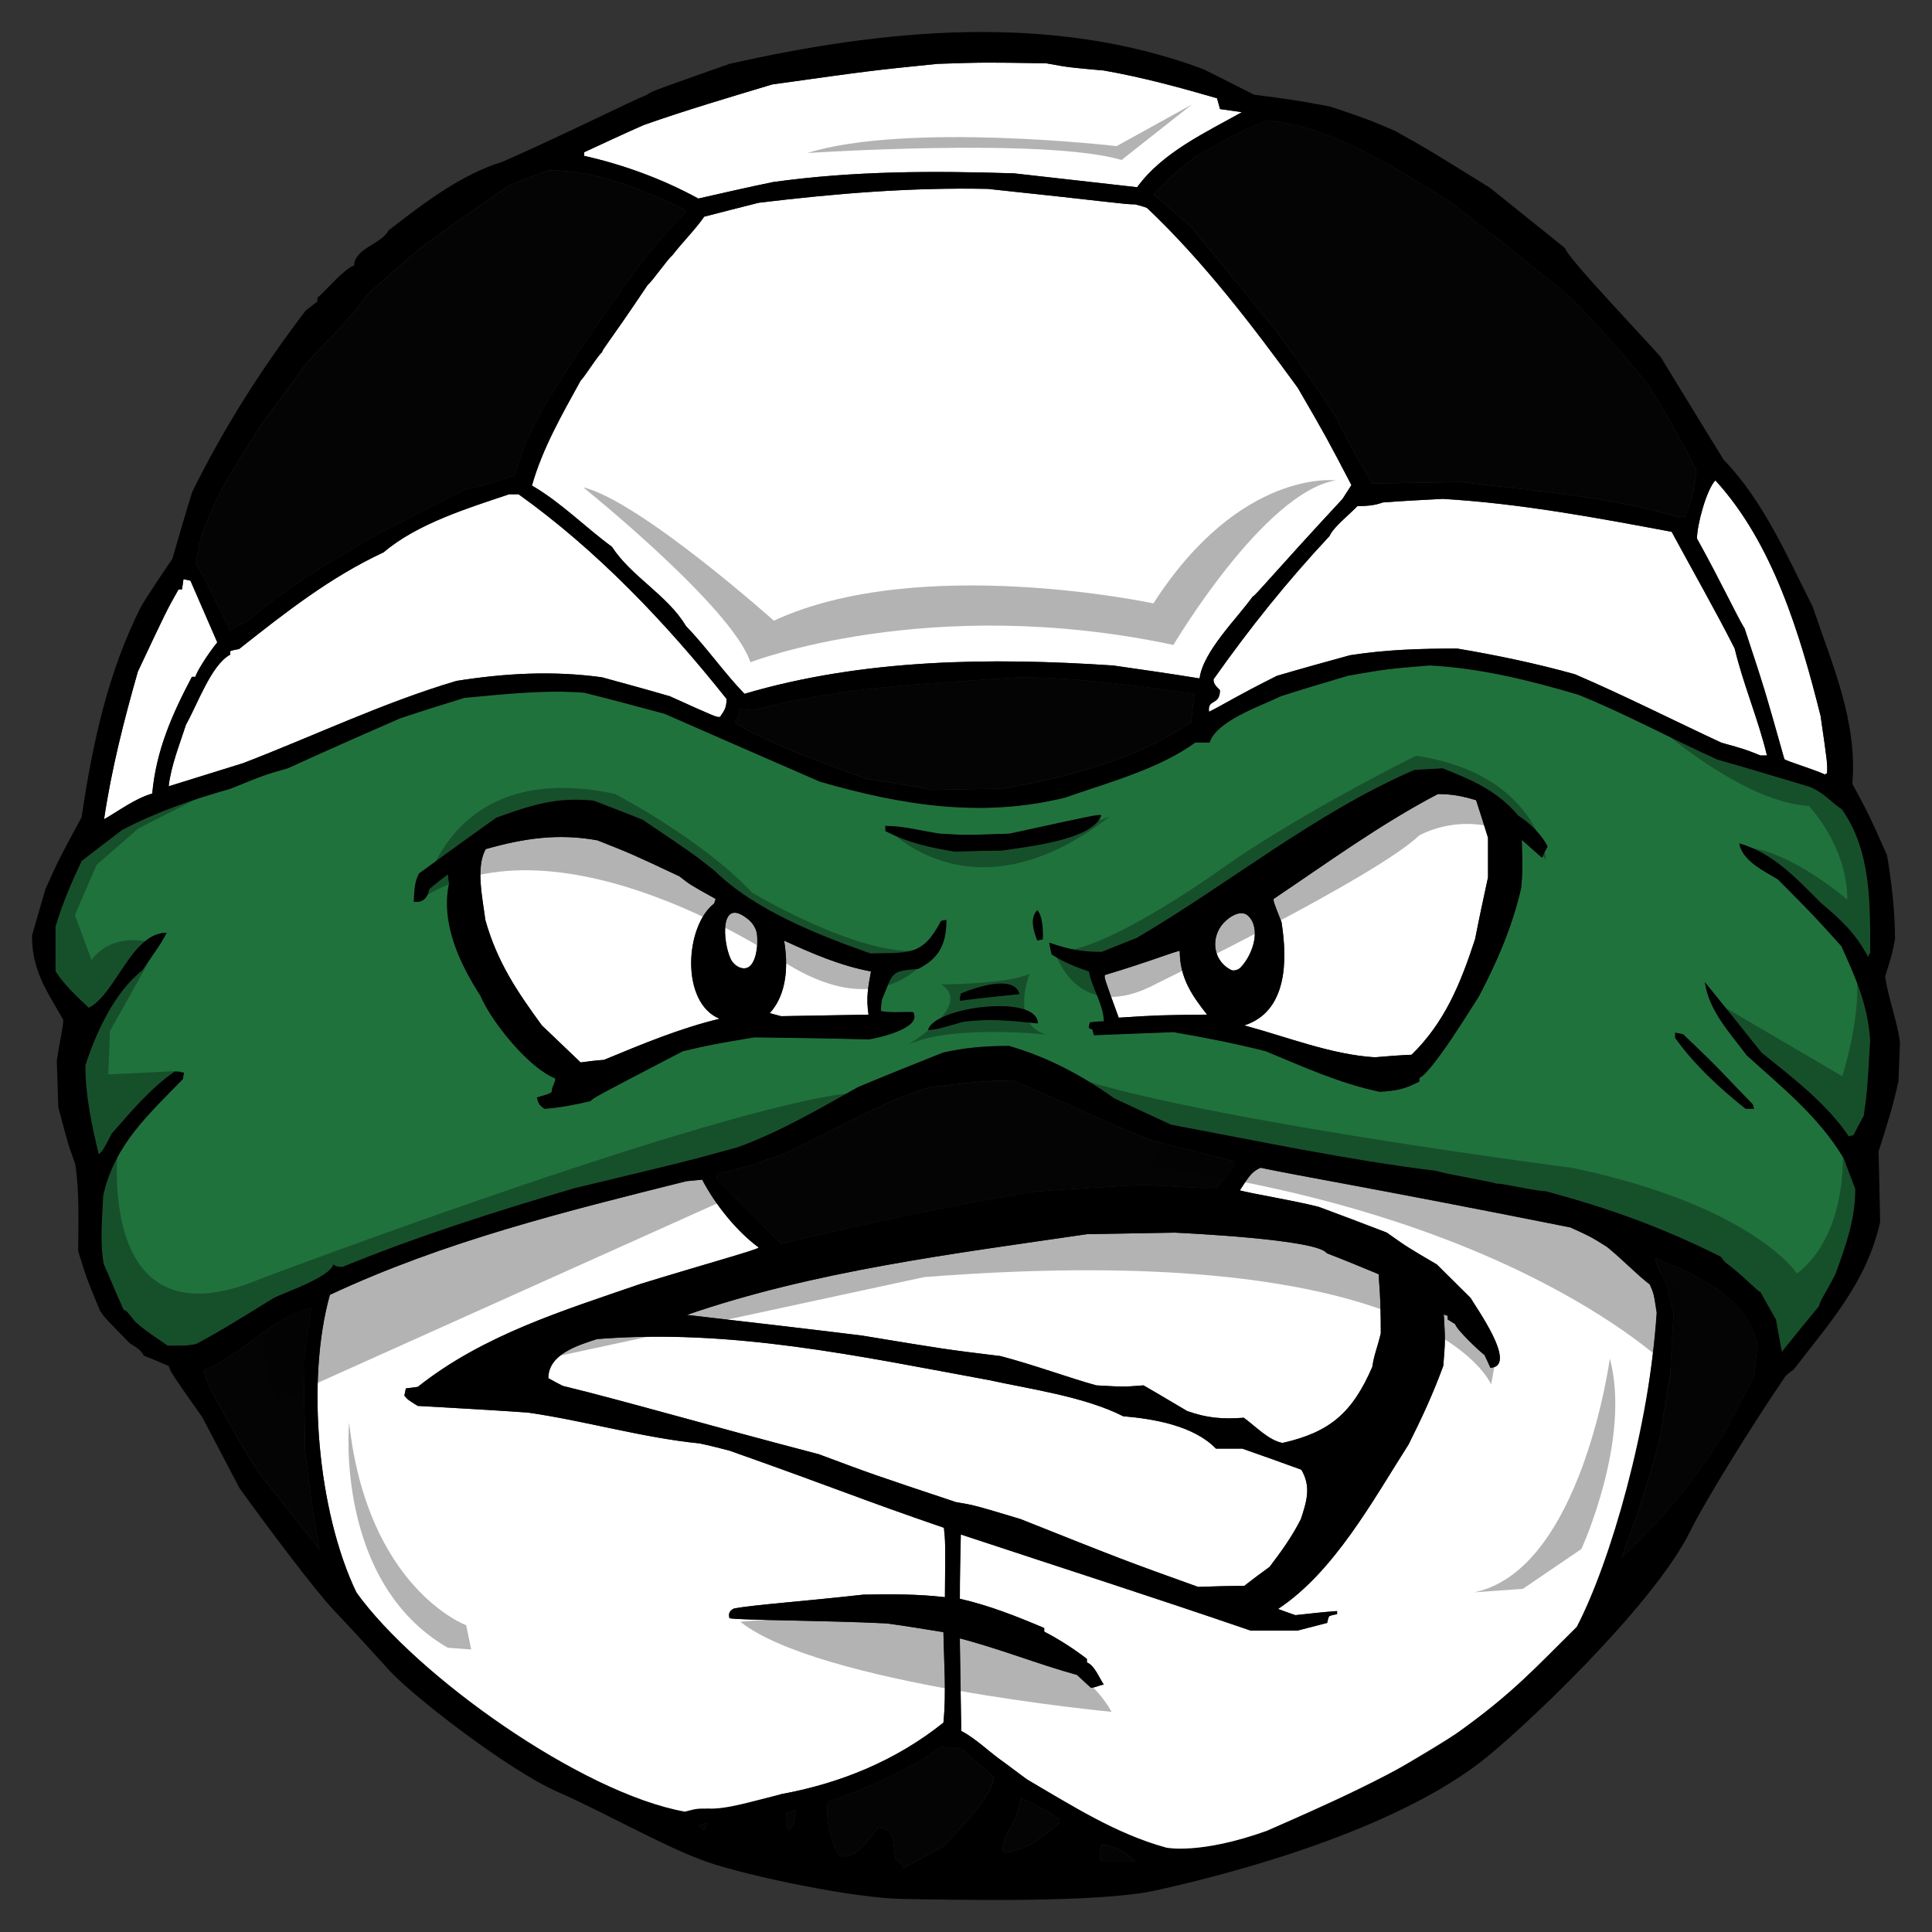
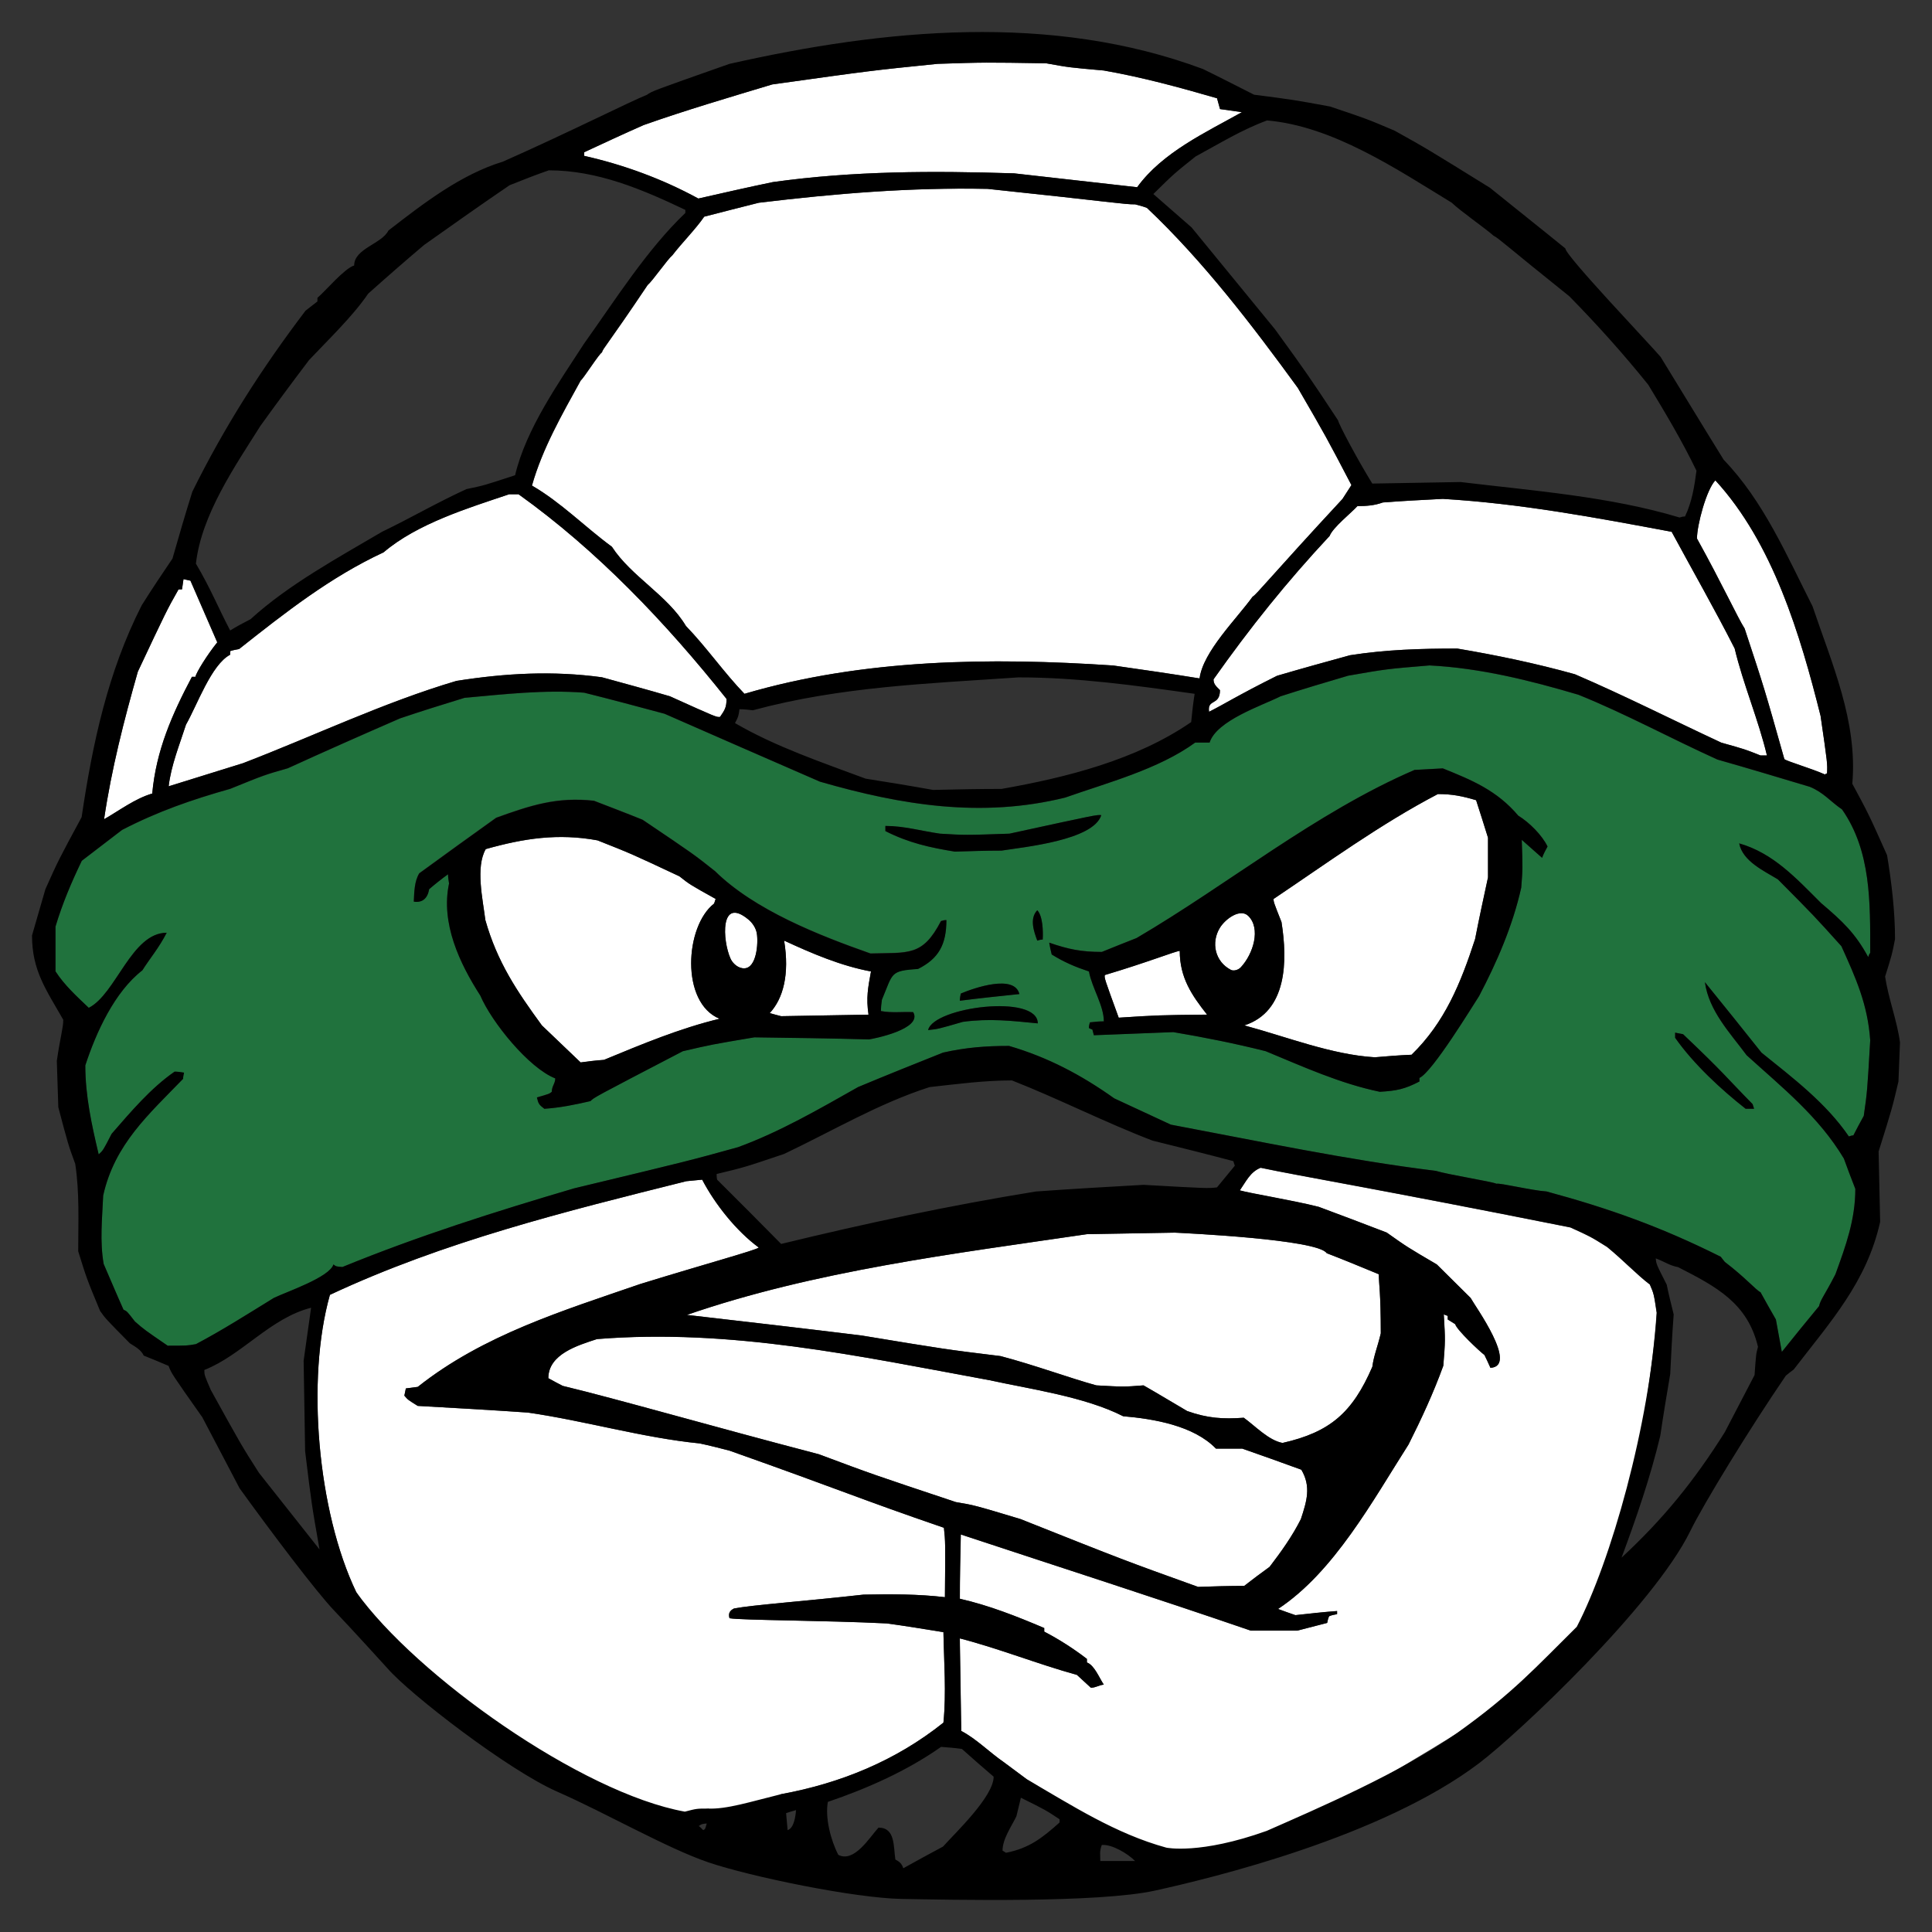
<svg xmlns="http://www.w3.org/2000/svg" version="1.1" id="Layer_1" x="0px" y="0px" width="44px" height="44px" viewBox="0 0 44 44" style="enable-background:new 0 0 44 44;" xml:space="preserve">
  <rect x="0" y="0" width="44" height="44" fill="#333333" stroke="none" />
  <path id="color2" style="fill:#20723D;" d="M41.214,17.92c-0.701-0.21-1.402-0.421-2.102-0.62c-1.063-0.48-2.091-1.043-3.166-1.476  c-1.108-0.328-2.237-0.609-3.391-0.668c-0.983,0.082-0.983,0.082-1.854,0.234c-0.52,0.153-1.029,0.305-1.538,0.469  c-0.418,0.211-1.458,0.55-1.616,1.054c-0.113,0-0.226,0-0.328,0c-0.836,0.609-2.001,0.913-2.962,1.253  c-1.899,0.469-3.719,0.176-5.584-0.363c-1.187-0.515-2.362-1.031-3.538-1.546c-0.611-0.164-1.221-0.328-1.831-0.48  c-0.904-0.071-1.82,0.035-2.725,0.117c-0.497,0.153-0.983,0.304-1.469,0.469c-0.86,0.374-1.708,0.749-2.555,1.136  c-0.531,0.152-0.531,0.152-1.312,0.468c-0.87,0.245-1.65,0.515-2.465,0.937c-0.305,0.234-0.611,0.468-0.916,0.702  c-0.237,0.491-0.441,0.972-0.599,1.499c0,0.339,0,0.679,0,1.019c0.204,0.316,0.486,0.573,0.758,0.831  c0.622-0.316,0.972-1.71,1.775-1.71c-0.181,0.352-0.384,0.586-0.554,0.855c-0.633,0.492-1.052,1.405-1.3,2.167  c0,0.691,0.147,1.359,0.305,2.026C2.348,26.2,2.348,26.2,2.541,25.825c0.429-0.492,0.893-1.042,1.435-1.417  c0.068,0,0.136,0.011,0.215,0.023c-0.011,0.047-0.022,0.093-0.022,0.14c-0.78,0.808-1.56,1.488-1.82,2.659  c-0.023,0.526-0.079,1.042,0.011,1.557c0.147,0.339,0.294,0.69,0.452,1.042c0.079,0.034,0.079,0.034,0.26,0.269  c0.215,0.187,0.215,0.187,0.746,0.551c0.441,0,0.441,0,0.644-0.036c0.599-0.316,1.187-0.691,1.775-1.053  c0.294-0.141,1.266-0.468,1.356-0.761c0.056,0.047,0.056,0.047,0.204,0.058c1.718-0.703,3.493-1.265,5.279-1.792  c2.634-0.632,2.634-0.632,3.731-0.937c0.961-0.352,1.843-0.867,2.736-1.37c0.644-0.27,1.288-0.527,1.933-0.785  c0.52-0.117,0.972-0.152,1.504-0.152c0.882,0.258,1.639,0.656,2.397,1.194c0.429,0.199,0.859,0.398,1.288,0.598  c1.99,0.374,4.036,0.808,6.037,1.053c0.259,0.082,1.288,0.246,1.379,0.293c0.079-0.023,0.791,0.152,1.141,0.176  c1.424,0.386,2.611,0.808,3.968,1.487c0.023,0.034,0.056,0.07,0.09,0.116c0.464,0.352,0.713,0.644,0.814,0.691  c0.113,0.199,0.226,0.41,0.35,0.621c0.046,0.245,0.091,0.492,0.136,0.738c0.283-0.352,0.565-0.703,0.848-1.042  c0.034-0.152,0.113-0.223,0.373-0.726c0.238-0.656,0.452-1.242,0.452-1.944c-0.09-0.234-0.181-0.469-0.26-0.691  c-0.576-0.96-1.39-1.604-2.215-2.353c-0.374-0.504-0.86-1.008-0.95-1.663c0.43,0.527,0.86,1.066,1.289,1.605  c0.712,0.573,1.47,1.147,1.99,1.909c0.034-0.012,0.068-0.024,0.102-0.024c0.079-0.152,0.158-0.304,0.237-0.444  c0.079-0.55,0.079-0.55,0.147-1.722c-0.057-0.82-0.328-1.417-0.656-2.143c-0.622-0.691-0.622-0.691-1.447-1.522  c-0.306-0.188-0.803-0.41-0.881-0.82c0.78,0.223,1.299,0.796,1.864,1.359c0.498,0.421,0.781,0.691,1.074,1.23  c0.012-0.036,0.023-0.07,0.046-0.093c0-1.148,0.023-2.319-0.644-3.268C41.688,18.259,41.53,18.049,41.214,17.92z M20.164,18.81  c0.43,0,0.825,0.117,1.243,0.176c0.577,0.035,0.577,0.035,1.583,0c1.989-0.433,1.989-0.433,2.091-0.421  c-0.18,0.574-1.763,0.726-2.272,0.807c-0.362,0-0.712,0.012-1.063,0.024c-0.577-0.094-1.052-0.199-1.583-0.468  C20.164,18.88,20.164,18.845,20.164,18.81z M23.216,22.639c-0.452,0.047-0.904,0.094-1.356,0.152c0-0.058,0.011-0.118,0.022-0.164  C22.188,22.498,23.103,22.182,23.216,22.639z M20.797,23.049c0.226,0.387-0.915,0.609-1.006,0.621  c-0.871-0.024-1.741-0.035-2.612-0.047c-0.972,0.164-0.972,0.164-1.628,0.316c-2.024,1.054-2.024,1.054-2.103,1.136  c-0.351,0.082-0.69,0.152-1.051,0.175c-0.125-0.094-0.136-0.118-0.17-0.258c0.282-0.082,0.282-0.082,0.339-0.129  c0-0.129,0.079-0.188,0.079-0.305c-0.599-0.234-1.447-1.276-1.707-1.886c-0.475-0.737-0.904-1.65-0.712-2.553  c-0.011-0.07-0.023-0.14-0.023-0.21c-0.147,0.105-0.294,0.222-0.43,0.34c-0.034,0.199-0.147,0.316-0.35,0.28  c0.011-0.222,0.011-0.456,0.124-0.644c0.576-0.422,1.165-0.844,1.752-1.265c0.78-0.281,1.38-0.48,2.227-0.387  c0.362,0.141,0.735,0.281,1.108,0.433c1.164,0.785,1.164,0.785,1.65,1.171c0.905,0.89,2.374,1.464,3.538,1.874  c0.871-0.024,1.187,0.07,1.606-0.738c0.033-0.012,0.079-0.023,0.124-0.023c0,0.562-0.181,0.878-0.645,1.112  c-0.644,0.047-0.566,0.082-0.825,0.703c-0.011,0.081-0.022,0.164-0.022,0.257C20.311,23.072,20.549,23.037,20.797,23.049z   M21.928,23.271c-0.565,0.164-0.565,0.164-0.791,0.187c0.124-0.527,2.498-0.831,2.498-0.152  C23.035,23.248,22.538,23.189,21.928,23.271z M23.748,21.398c-0.046,0-0.09,0.012-0.124,0.024c-0.079-0.211-0.181-0.504,0-0.691  C23.748,20.859,23.759,21.199,23.748,21.398z M35.12,19.536c-0.158-0.141-0.316-0.281-0.463-0.41  c0.022,0.656,0.022,0.656-0.012,1.089c-0.193,0.867-0.554,1.698-0.961,2.471c-0.124,0.187-1.063,1.733-1.357,1.862  c0,0.024,0,0.047,0,0.082c-0.339,0.175-0.519,0.211-0.903,0.234c-0.905-0.188-1.753-0.573-2.6-0.925  c-0.701-0.176-1.402-0.316-2.103-0.434c-0.61,0.024-1.21,0.047-1.809,0.071c-0.011-0.047-0.022-0.094-0.034-0.129  c-0.033-0.012-0.056-0.024-0.079-0.035c0-0.048,0.012-0.094,0.023-0.129c0.102-0.012,0.204-0.023,0.317-0.023  c0-0.364-0.271-0.762-0.339-1.136c-0.316-0.106-0.565-0.211-0.848-0.387c-0.022-0.093-0.045-0.188-0.056-0.27  c0.44,0.152,0.735,0.211,1.198,0.211c0.26-0.105,0.52-0.211,0.791-0.316c2.093-1.226,4.078-2.858,6.331-3.829  c0.215-0.011,0.429-0.023,0.644-0.035c0.667,0.269,1.233,0.503,1.719,1.077c0.249,0.152,0.543,0.445,0.667,0.702  C35.2,19.36,35.154,19.442,35.12,19.536z M39.914,25.145c0.011,0.036,0.023,0.07,0.034,0.106c-0.069,0-0.136,0-0.193,0  c-0.554-0.434-1.187-1.019-1.605-1.616c0-0.046,0-0.081,0-0.117c0.056,0.012,0.113,0.024,0.181,0.035  C39.281,24.454,39.314,24.536,39.914,25.145z" />
  <path id="fill" style="fill:#FFFFFF;" d="M15.902,4.523c-0.814-0.445-1.707-0.772-2.6-0.972c0-0.035,0-0.059,0-0.082  c0.452-0.211,0.905-0.422,1.357-0.621c0.961-0.339,1.956-0.632,2.928-0.925c2.261-0.317,2.261-0.317,3.764-0.469  c1.074-0.035,1.074-0.035,2.476-0.012c0.52,0.094,0.52,0.094,1.312,0.164c0.871,0.152,1.73,0.386,2.578,0.632  c0.022,0.082,0.045,0.164,0.068,0.246c0.159,0.024,0.328,0.047,0.498,0.071c-0.814,0.457-1.809,0.913-2.385,1.709  c-0.938-0.105-1.877-0.21-2.803-0.316c-1.854-0.058-3.651-0.058-5.494,0.199C17.033,4.265,16.468,4.394,15.902,4.523z M4.371,15.414  c0.023,0,0.045,0,0.079,0c0.023-0.105,0.271-0.504,0.498-0.785c-0.203-0.468-0.407-0.937-0.611-1.405  c-0.056-0.012-0.113-0.024-0.158-0.035c-0.011,0.071-0.023,0.152-0.034,0.234c-0.034,0-0.057,0-0.079,0  c-0.272,0.48-0.272,0.48-0.927,1.874C2.822,16.41,2.54,17.51,2.37,18.658c0.35-0.2,0.701-0.469,1.097-0.586  C3.557,17.088,3.919,16.269,4.371,15.414z M37.574,29.256c-0.295-0.223-0.588-0.539-0.973-0.855  c-0.373-0.234-0.373-0.234-0.837-0.445c-4.454-0.889-6.172-1.171-7.054-1.359c-0.238,0.095-0.328,0.305-0.475,0.516  c0.248,0.07,1.198,0.223,1.797,0.374c0.508,0.188,1.029,0.387,1.549,0.586c0.463,0.328,0.463,0.328,1.141,0.726  c0.249,0.246,0.509,0.504,0.769,0.762c0.102,0.187,1.096,1.557,0.452,1.592c-0.045-0.105-0.09-0.198-0.136-0.292  c-0.124-0.094-0.633-0.574-0.667-0.703c-0.057-0.036-0.114-0.07-0.17-0.106c0-0.035,0-0.059,0-0.082  c-0.034-0.012-0.068-0.024-0.09-0.035c0.034,0.597,0.034,0.597-0.011,1.171c-0.226,0.621-0.497,1.207-0.791,1.792  c-0.814,1.276-1.695,2.904-2.973,3.747c0.124,0.047,0.26,0.094,0.395,0.141c0.317-0.035,0.633-0.071,0.95-0.094  c0,0.024,0,0.047,0,0.071c-0.068,0.011-0.124,0.023-0.181,0.047c-0.023,0.046-0.033,0.093-0.045,0.152  c-0.226,0.058-0.452,0.117-0.678,0.175c-0.363,0-0.712,0-1.064,0c-2.181-0.75-4.409-1.464-6.602-2.19  c-0.011,0.48-0.022,0.972-0.022,1.464c0.667,0.152,1.288,0.398,1.922,0.667c0,0.024,0,0.047,0,0.082  c0.339,0.176,0.667,0.387,0.972,0.621c0,0.023,0,0.047,0,0.081c0.169,0.059,0.282,0.352,0.384,0.504  c-0.113,0.012-0.181,0.071-0.294,0.071c-0.113-0.106-0.214-0.199-0.317-0.292c-0.893-0.246-1.763-0.598-2.668-0.832  c0.011,0.703,0.022,1.406,0.033,2.108c0.339,0.176,0.633,0.48,0.973,0.714l0.52,0.386c1.028,0.597,2.028,1.605,3.182,1.921  c0.791-0.082,1.19-0.259,2.215-0.536c1.025-0.277,6.78-3.825,7.274-4.36c0.494-0.536,1.504-5.059,1.674-7.647  C37.665,29.466,37.665,29.466,37.574,29.256z M15.417,41.486c0.271-0.07,0.812,0.115,0.7-0.298c0.518,0.221,1.072,0.03,1.673-0.328  c1.345-0.246,2.611-0.761,3.696-1.628c0.068-0.679,0.012-1.382,0-2.061c-0.429-0.07-0.858-0.141-1.288-0.199  c-1.413-0.07-3.29-0.07-3.584-0.118c-0.033-0.117,0.012-0.175,0.102-0.222c0.429-0.082,1.594-0.164,2.95-0.316  c0.622-0.013,1.243-0.013,1.854,0.059c0.011-1.265,0.011-1.265-0.023-1.581c-1.945-0.667-2.239-0.819-4.884-1.757  c-0.226-0.058-0.452-0.117-0.678-0.164c-1.3-0.128-2.612-0.515-3.912-0.702c-0.837-0.058-1.674-0.106-2.51-0.152  c-0.226-0.14-0.226-0.14-0.305-0.234c0.012-0.058,0.023-0.117,0.034-0.164c0.09-0.012,0.181-0.024,0.271-0.035  c1.492-1.183,3.301-1.733,5.065-2.342c1.515-0.468,2.645-0.773,2.702-0.832c-0.509-0.374-0.995-0.983-1.289-1.546  c-0.124,0.012-0.248,0.024-0.361,0.035c-2.759,0.69-5.517,1.371-8.117,2.588c-0.543,1.92-0.282,4.93,0.599,6.769  C10.691,40.683,14.979,41.714,15.417,41.486z M29.084,15.39c0.555-0.163,1.108-0.316,1.662-0.468  c0.826-0.129,1.617-0.152,2.443-0.152c0.904,0.152,1.797,0.339,2.679,0.585c1.119,0.48,2.227,1.042,3.335,1.558  c0.543,0.152,0.543,0.152,0.893,0.292c0.045,0,0.09,0,0.147,0c-0.192-0.808-0.543-1.627-0.735-2.436  c-0.452-0.89-0.961-1.78-1.436-2.658c-1.752-0.328-3.448-0.644-5.211-0.75c-0.463,0.024-0.916,0.047-1.368,0.082  c-0.192,0.07-0.372,0.082-0.577,0.082c-0.124,0.141-0.565,0.492-0.633,0.679c-0.983,1.054-1.809,2.084-2.645,3.267  c0,0.117,0.068,0.164,0.147,0.246c0,0.363-0.294,0.188-0.249,0.492C27.908,16.023,28.145,15.859,29.084,15.39z M28.53,13.587  c0.079-0.035,0.418-0.469,2.046-2.225c0.068-0.105,0.136-0.211,0.204-0.316c-0.576-1.1-0.576-1.1-1.221-2.213  c-1.04-1.429-2.159-2.892-3.436-4.099c-0.09-0.035-0.18-0.058-0.271-0.081c-0.181,0.012-0.678-0.07-3.357-0.351  c-1.764-0.036-3.46,0.105-5.212,0.316c-0.418,0.106-0.836,0.21-1.243,0.317c-0.192,0.281-0.509,0.597-0.724,0.878  c-0.113,0.093-0.452,0.585-0.565,0.679c-0.927,1.382-1.017,1.44-1.04,1.534C13.643,8.061,13.304,8.6,13.225,8.67  c-0.419,0.761-0.871,1.546-1.108,2.389c0.667,0.387,1.199,0.937,1.821,1.394c0.441,0.679,1.266,1.101,1.685,1.803  c0.475,0.492,0.87,1.066,1.334,1.546c2.702-0.797,5.607-0.832,8.399-0.645c0.656,0.094,1.311,0.188,1.967,0.293  C27.399,14.84,28.168,14.09,28.53,13.587z M11.81,11.256c-0.079,0-0.147,0-0.215,0c-0.938,0.316-2.091,0.668-2.86,1.323  c-1.21,0.562-2.238,1.37-3.29,2.202c-0.068,0.012-0.135,0.023-0.203,0.047c0,0.023,0,0.047,0,0.082  c-0.429,0.222-0.757,1.159-1.006,1.592c-0.147,0.457-0.339,0.926-0.395,1.405c0.565-0.175,1.13-0.351,1.695-0.527  c1.617-0.621,3.199-1.382,4.861-1.874c1.119-0.175,2.193-0.234,3.312-0.082c0.509,0.141,1.029,0.28,1.548,0.433  c1.063,0.48,1.063,0.48,1.142,0.469c0.113-0.164,0.147-0.222,0.147-0.41C15.168,14.184,13.596,12.533,11.81,11.256z M40.638,17.288  c0.045,0.047,0.61,0.211,0.927,0.351c0.011-0.012,0.023-0.024,0.045-0.024c0.012-0.222,0.012-0.222-0.147-1.311  c-0.464-1.85-1.085-3.935-2.396-5.364c-0.204,0.211-0.419,1.019-0.419,1.324c0.566,1.019,0.938,1.826,1.085,2.049  C40.185,15.683,40.185,15.683,40.638,17.288z M31.254,31.129c0.034-0.258,0.113-0.433,0.192-0.762c0-0.948-0.045-1.123-0.045-1.346  c-0.395-0.164-0.791-0.328-1.187-0.48c-0.203-0.317-3.244-0.457-3.459-0.468c-0.667,0.011-1.334,0.023-2.001,0.035  c-3.03,0.445-6.195,0.832-9.111,1.838c1.323,0.152,2.645,0.305,3.979,0.469c1.921,0.317,1.921,0.317,3.165,0.469  c0.757,0.198,1.617,0.514,2.182,0.667c0.622,0.035,0.622,0.035,1.074,0c0.328,0.186,0.656,0.386,0.995,0.584  c0.464,0.165,0.814,0.188,1.289,0.153c0.26,0.187,0.565,0.515,0.882,0.574C30.293,32.617,30.802,32.172,31.254,31.129z   M27.693,32.991c-0.508-0.527-1.425-0.679-2.114-0.738c-0.871-0.445-2.136-0.621-3.041-0.82c-2.984-0.55-5.89-1.182-8.942-0.937  c-0.43,0.141-1.108,0.34-1.108,0.891c0.102,0.058,0.215,0.117,0.328,0.175c1.266,0.305,3.414,0.926,5.833,1.557  c1.221,0.457,1.221,0.457,3.12,1.09c0.419,0.07,0.419,0.07,1.47,0.386c2.385,0.948,2.385,0.948,4.047,1.545  c0.35-0.012,0.7-0.023,1.051-0.023c0.193-0.153,0.385-0.294,0.577-0.434c0.26-0.34,0.52-0.703,0.713-1.089  c0.135-0.411,0.236-0.738,0.011-1.123c-0.453-0.164-0.905-0.329-1.345-0.481C28.088,32.991,27.886,32.991,27.693,32.991z   M32.747,18.084c-1.3,0.679-2.521,1.569-3.742,2.389c0,0.07,0,0.07,0.18,0.526c0.141,0.882,0.131,2.038-0.848,2.354  c0.961,0.258,1.99,0.668,2.974,0.726c0.271-0.024,0.554-0.047,0.836-0.058c0.758-0.738,1.119-1.629,1.447-2.635  c0.091-0.469,0.192-0.937,0.294-1.405c0-0.304,0-0.609,0-0.902c-0.09-0.293-0.18-0.574-0.271-0.855  C33.301,18.131,33.074,18.084,32.747,18.084z M17.53,23.072c0.079,0.024,0.17,0.047,0.26,0.071c0.656-0.012,1.323-0.024,1.99-0.035  c-0.057-0.387-0.012-0.609,0.056-0.983c-0.69-0.129-1.345-0.41-1.978-0.703C17.985,22.192,17.836,22.743,17.53,23.072z   M28.428,20.859c-0.181-0.176-0.516,0.062-0.644,0.269c-0.207,0.334-0.116,0.771,0.249,0.96c0.064,0.033,0.171,0.001,0.226-0.059  C28.544,21.724,28.72,21.144,28.428,20.859z M17.044,20.941c-0.652-0.54-0.591,0.48-0.407,0.89c0.051,0.115,0.179,0.227,0.316,0.222  c0.275-0.008,0.321-0.565,0.283-0.796C17.215,21.132,17.135,21.016,17.044,20.941z M25.161,22.206  c-0.011,0.07-0.011,0.07,0.317,0.972c0.904-0.058,0.904-0.058,2.012-0.07c-0.351-0.445-0.622-0.843-0.622-1.452  C26.755,21.667,26.144,21.913,25.161,22.206z M16.264,20.578c0.012-0.035,0.023-0.07,0.034-0.105  c-0.588-0.328-0.588-0.328-0.825-0.515c-1.097-0.515-1.097-0.515-1.866-0.819c-0.893-0.164-1.673-0.047-2.544,0.199  c-0.237,0.41-0.067,1.147-0.011,1.616c0.271,0.96,0.723,1.627,1.288,2.401c0.294,0.281,0.588,0.562,0.882,0.843  c0.169-0.024,0.35-0.046,0.531-0.058c0.882-0.364,1.719-0.715,2.634-0.937C15.495,22.838,15.597,21.093,16.264,20.578z" />
-   <path id="color1" style="fill:#040404;" d="M5.242,14.36c-0.283-0.538-0.441-0.949-0.78-1.522c0.124-1.112,0.893-2.225,1.47-3.138  C6.294,9.196,6.667,8.693,7.04,8.201C7.458,7.756,8.035,7.206,8.385,6.69c0.419-0.375,0.848-0.749,1.277-1.112  c0.645-0.457,1.289-0.913,1.945-1.359c0.294-0.117,0.588-0.234,0.893-0.339c1.108,0,2.126,0.433,3.109,0.901c0,0.024,0,0.046,0,0.07  c-0.882,0.843-1.594,1.979-2.306,2.974c-0.576,0.89-1.323,1.944-1.571,2.998c-0.713,0.234-0.713,0.234-1.108,0.316  c-0.689,0.316-1.266,0.655-1.922,0.972c-0.995,0.586-2.137,1.206-2.995,1.991C5.547,14.184,5.388,14.266,5.242,14.36z M6.915,30.989  c0.056-0.411,0.113-0.809,0.17-1.207c-0.927,0.234-1.572,1.078-2.431,1.417c0,0.117,0,0.117,0.147,0.456  c0.701,1.265,0.701,1.265,1.097,1.886c0.452,0.573,0.916,1.16,1.379,1.745c-0.181-1.031-0.181-1.031-0.328-2.237  C6.937,32.359,6.926,31.668,6.915,30.989z M17.146,16.175c-0.102-0.012-0.204-0.024-0.305-0.024  c-0.023,0.164-0.023,0.164-0.102,0.316c0.927,0.538,1.967,0.89,2.974,1.265c0.509,0.081,1.017,0.163,1.537,0.257  c0.52-0.011,1.04-0.023,1.56-0.023c1.459-0.258,3.064-0.656,4.318-1.522c0.022-0.223,0.045-0.433,0.079-0.644  c-1.334-0.188-2.668-0.375-4.013-0.375C21.148,15.566,19.136,15.636,17.146,16.175z M26.268,4.418  c0.283,0.246,0.577,0.503,0.871,0.761c0.633,0.773,1.266,1.546,1.899,2.319c0.746,1.031,0.746,1.031,1.435,2.073  c0.023,0.106,0.441,0.89,0.78,1.441c0.667-0.012,1.334-0.023,2.012-0.035c1.651,0.199,3.391,0.328,4.986,0.808  c0.034-0.012,0.079-0.024,0.124-0.024c0.158-0.327,0.215-0.69,0.26-1.042c-0.328-0.679-0.713-1.323-1.096-1.956  c-0.565-0.703-1.165-1.37-1.797-2.015c-1.492-1.194-1.594-1.311-1.729-1.382c-0.182-0.164-0.758-0.562-0.951-0.75  c-1.266-0.772-2.713-1.745-4.206-1.874c-0.575,0.211-1.085,0.527-1.627,0.82C26.732,3.961,26.732,3.961,26.268,4.418z   M38.218,28.858c-0.192-0.035-0.294-0.118-0.508-0.199c0.011,0.128,0.011,0.128,0.249,0.597c0.045,0.223,0.101,0.445,0.159,0.679  c-0.034,0.445-0.058,0.902-0.079,1.359c-0.079,0.467-0.158,0.936-0.226,1.404c-0.227,0.949-0.543,1.863-0.882,2.776  c0.95-0.878,1.662-1.757,2.351-2.856c0.226-0.434,0.453-0.867,0.678-1.302c0.034-0.479,0.034-0.479,0.079-0.643  C39.8,29.677,39.089,29.303,38.218,28.858z M25.093,42.02c-0.056,0.152-0.033,0.212-0.033,0.364c0.26,0,0.52,0,0.791,0  C25.693,42.219,25.319,41.996,25.093,42.02z M16.094,41.528c-0.113,0.012-0.113,0.012-0.181,0.059  c0.034,0.023,0.067,0.059,0.101,0.093C16.06,41.657,16.06,41.657,16.094,41.528z M26.246,25.977  c-1.074-0.411-2.125-0.949-3.199-1.37c-0.633,0-1.243,0.082-1.877,0.152c-1.164,0.374-2.204,0.996-3.312,1.522  c-0.905,0.304-0.905,0.304-1.537,0.457c0,0.035,0,0.082,0.011,0.129c0.486,0.48,0.973,0.972,1.458,1.464  c1.922-0.468,3.844-0.878,5.799-1.194c0.814-0.059,1.628-0.106,2.453-0.152c1.458,0.082,1.458,0.082,1.673,0.059  c0.135-0.164,0.271-0.328,0.407-0.492c-0.011-0.036-0.023-0.071-0.034-0.105C27.467,26.281,26.857,26.129,26.246,25.977z   M24.132,41.434c-0.316-0.21-0.316-0.21-0.882-0.492c-0.034,0.141-0.068,0.282-0.102,0.422c-0.113,0.235-0.316,0.515-0.316,0.785  c0.023,0.012,0.045,0.023,0.079,0.047c0.532-0.106,0.826-0.34,1.221-0.691C24.132,41.481,24.132,41.458,24.132,41.434z   M18.129,41.224c-0.079,0.023-0.158,0.046-0.226,0.07c0.011,0.129,0.022,0.258,0.034,0.387  C18.084,41.634,18.118,41.364,18.129,41.224z M18.853,41.036c-0.068,0.363,0.068,0.878,0.238,1.206  c0.362,0.187,0.712-0.398,0.915-0.62c0.384,0,0.339,0.422,0.384,0.726c0.091,0.047,0.147,0.094,0.181,0.199  c0.293-0.164,0.599-0.329,0.904-0.493c0.272-0.304,1.153-1.135,1.153-1.593c-0.248-0.211-0.486-0.422-0.723-0.632  c-0.158-0.023-0.316-0.035-0.475-0.047C20.65,40.334,19.746,40.732,18.853,41.036z" />
  <path id="outline" d="M23.952,21.738c0.283,0.176,0.532,0.281,0.848,0.387c0.068,0.374,0.339,0.772,0.339,1.136  c-0.113,0-0.215,0.011-0.317,0.023c-0.011,0.035-0.023,0.082-0.023,0.129c0.022,0.011,0.045,0.023,0.079,0.035  c0.011,0.035,0.023,0.082,0.034,0.129c0.599-0.024,1.199-0.047,1.809-0.071c0.701,0.118,1.402,0.258,2.103,0.434  c0.847,0.351,1.695,0.737,2.6,0.925c0.384-0.023,0.565-0.059,0.903-0.234v-0.082c0.295-0.129,1.233-1.675,1.357-1.862  c0.407-0.773,0.768-1.605,0.961-2.471c0.034-0.433,0.034-0.433,0.012-1.089c0.147,0.129,0.305,0.269,0.463,0.41  c0.034-0.093,0.079-0.176,0.124-0.258c-0.124-0.258-0.418-0.551-0.666-0.702c-0.486-0.574-1.051-0.808-1.719-1.077  c-0.215,0.011-0.429,0.023-0.644,0.035c-2.253,0.971-4.238,2.603-6.331,3.829c-0.272,0.106-0.531,0.211-0.791,0.316  c-0.463,0-0.757-0.058-1.198-0.211C23.907,21.55,23.929,21.644,23.952,21.738z M29.185,20.999c-0.18-0.456-0.18-0.456-0.18-0.526  c1.221-0.82,2.441-1.71,3.742-2.389c0.328,0,0.554,0.046,0.871,0.14c0.091,0.281,0.18,0.563,0.271,0.855c0,0.293,0,0.598,0,0.902  c-0.101,0.468-0.203,0.937-0.294,1.405c-0.328,1.007-0.689,1.897-1.447,2.635c-0.283,0.012-0.565,0.035-0.836,0.058  c-0.983-0.058-2.012-0.468-2.973-0.726C29.316,23.037,29.326,21.882,29.185,20.999z M27.783,21.128  c0.129-0.207,0.464-0.446,0.645-0.269c0.292,0.285,0.116,0.865-0.17,1.171c-0.055,0.06-0.162,0.092-0.226,0.058  C27.668,21.899,27.576,21.463,27.783,21.128z M25.161,22.206c0.983-0.293,1.593-0.539,1.707-0.551c0,0.609,0.271,1.007,0.622,1.452  c-1.108,0.012-1.108,0.012-2.012,0.07C25.149,22.276,25.149,22.276,25.161,22.206z M21.747,19.395  c-0.577-0.094-1.052-0.199-1.583-0.468V18.81c0.43,0,0.825,0.117,1.243,0.176c0.577,0.035,0.577,0.035,1.583,0  c1.989-0.433,1.989-0.433,2.091-0.421c-0.18,0.574-1.763,0.726-2.272,0.807C22.448,19.372,22.097,19.384,21.747,19.395z   M9.774,20.251c0.136-0.117,0.283-0.234,0.43-0.34c0,0.07,0.012,0.14,0.023,0.21c-0.192,0.902,0.238,1.816,0.712,2.553  c0.26,0.609,1.108,1.652,1.707,1.886c0,0.117-0.079,0.176-0.079,0.305c-0.056,0.047-0.056,0.047-0.339,0.129  c0.033,0.14,0.045,0.164,0.169,0.258c0.362-0.024,0.701-0.094,1.051-0.175c0.079-0.082,0.079-0.082,2.103-1.136  c0.656-0.152,0.656-0.152,1.628-0.316c0.87,0.011,1.741,0.023,2.612,0.047c0.091-0.012,1.232-0.234,1.006-0.621  c-0.248-0.012-0.486,0.023-0.734-0.024c0-0.093,0.011-0.176,0.022-0.257c0.26-0.621,0.181-0.656,0.825-0.703  c0.464-0.234,0.644-0.55,0.644-1.112c-0.045,0-0.09,0.011-0.124,0.023c-0.419,0.808-0.736,0.714-1.606,0.738  c-1.164-0.41-2.634-0.984-3.538-1.874c-0.486-0.386-0.486-0.386-1.65-1.171c-0.373-0.152-0.746-0.292-1.108-0.433  c-0.847-0.094-1.447,0.106-2.227,0.387c-0.587,0.421-1.176,0.843-1.752,1.265c-0.113,0.187-0.113,0.422-0.125,0.644  C9.628,20.567,9.741,20.449,9.774,20.251z M17.858,21.421c0.633,0.293,1.288,0.574,1.978,0.703  c-0.068,0.374-0.113,0.597-0.056,0.984c-0.667,0.011-1.334,0.023-1.99,0.035c-0.09-0.023-0.181-0.046-0.26-0.07  C17.836,22.743,17.985,22.192,17.858,21.421z M17.044,20.941c0.091,0.075,0.171,0.192,0.192,0.316  c0.038,0.231-0.008,0.788-0.283,0.796c-0.138,0.005-0.265-0.108-0.316-0.222C16.453,21.421,16.392,20.401,17.044,20.941z   M11.063,19.337c0.871-0.246,1.651-0.363,2.544-0.199c0.769,0.304,0.769,0.304,1.866,0.819c0.237,0.187,0.237,0.187,0.825,0.515  c-0.012,0.035-0.023,0.07-0.034,0.105c-0.667,0.515-0.769,2.26,0.125,2.623c-0.915,0.222-1.752,0.573-2.634,0.937  c-0.181,0.012-0.362,0.035-0.531,0.058c-0.294-0.281-0.588-0.562-0.882-0.843c-0.565-0.773-1.017-1.441-1.288-2.401  C10.996,20.485,10.826,19.747,11.063,19.337z M43.271,23.74c-0.068-0.503-0.26-0.983-0.339-1.499  c0.158-0.504,0.158-0.504,0.226-0.855c0-0.632-0.079-1.288-0.181-1.909c-0.419-0.937-0.419-0.937-0.792-1.628  c0.124-1.417-0.463-2.729-0.905-4.04c-0.588-1.16-1.119-2.401-2.024-3.338c-0.486-0.784-0.961-1.569-1.436-2.342  c-0.226-0.27-2.17-2.307-2.17-2.471c-0.576-0.469-1.153-0.925-1.718-1.382c-1.435-0.89-1.435-0.89-2.17-1.3  c-0.633-0.269-0.633-0.269-1.471-0.55c-0.825-0.152-0.825-0.152-1.73-0.269c-0.395-0.199-0.78-0.398-1.164-0.585  c-3.459-1.288-7.258-0.913-10.785-0.117c-1.763,0.621-1.763,0.621-1.876,0.703c-0.384,0.153-1.775,0.855-3.279,1.522  c-0.961,0.293-1.809,0.949-2.611,1.57c-0.147,0.304-0.78,0.409-0.78,0.796C7.84,6.116,7.421,6.62,7.229,6.783v0.082  c-0.091,0.07-0.181,0.14-0.271,0.211C5.963,8.387,5.115,9.711,4.38,11.198c-0.158,0.504-0.305,1.007-0.452,1.523  c-0.237,0.351-0.474,0.702-0.701,1.065c-0.768,1.51-1.119,3.138-1.368,4.824c-0.531,0.984-0.531,0.984-0.825,1.64  c-0.102,0.351-0.204,0.703-0.305,1.054c0,0.796,0.317,1.23,0.712,1.921c0,0.187-0.068,0.387-0.147,0.937  c0.012,0.351,0.023,0.703,0.034,1.054c0.226,0.855,0.226,0.855,0.385,1.289c0.101,0.656,0.068,1.334,0.068,1.991  c0.192,0.62,0.192,0.62,0.498,1.359c0.124,0.176,0.124,0.176,0.678,0.737c0.124,0.082,0.249,0.141,0.317,0.281  c0.181,0.071,0.373,0.152,0.565,0.234c0.068,0.176,0.068,0.176,0.769,1.171c0.282,0.538,0.565,1.076,0.848,1.616  c0.701,0.972,1.741,2.353,2.152,2.783s1.218,1.32,1.218,1.32c0.508,0.587,2.747,2.316,3.866,2.808  c1.119,0.491,2.497,1.288,3.445,1.61s3.319,0.814,4.403,0.832s4.466,0.097,5.769-0.191c1.303-0.288,5.164-1.219,7.385-2.907  c0.887-0.674,3.964-3.571,4.8-5.278c0.31-0.633,1.352-2.335,2.177-3.541c0.057-0.047,0.113-0.093,0.18-0.141  c0.837-1.089,1.662-1.991,1.968-3.361c-0.012-0.539-0.023-1.077-0.035-1.604c0.305-0.972,0.305-0.972,0.452-1.593  C43.248,24.325,43.26,24.033,43.271,23.74z M39.066,10.94c1.311,1.429,1.933,3.513,2.396,5.364c0.158,1.089,0.158,1.089,0.147,1.311  c-0.022,0-0.034,0.012-0.045,0.024c-0.316-0.141-0.882-0.305-0.927-0.351c-0.453-1.605-0.453-1.605-0.905-2.974  c-0.147-0.223-0.52-1.03-1.085-2.049C38.647,11.959,38.862,11.151,39.066,10.94z M25.353,15.156c-2.792-0.187-5.698-0.152-8.4,0.645  c-0.464-0.48-0.859-1.054-1.334-1.546c-0.419-0.702-1.244-1.124-1.685-1.803c-0.622-0.457-1.154-1.007-1.821-1.394  c0.238-0.843,0.69-1.628,1.108-2.389c0.079-0.07,0.418-0.609,0.486-0.644c0.023-0.094,0.113-0.152,1.04-1.534  c0.113-0.094,0.452-0.586,0.565-0.679c0.215-0.281,0.531-0.597,0.724-0.878c0.407-0.106,0.825-0.211,1.243-0.317  c1.752-0.211,3.448-0.351,5.212-0.316c2.679,0.281,3.176,0.363,3.357,0.352c0.091,0.023,0.181,0.047,0.272,0.082  c1.277,1.206,2.396,2.67,3.436,4.099c0.645,1.113,0.645,1.113,1.221,2.214c-0.068,0.105-0.135,0.21-0.204,0.316  c-1.629,1.756-1.967,2.19-2.046,2.225c-0.362,0.503-1.131,1.253-1.209,1.862C26.664,15.344,26.009,15.249,25.353,15.156z   M27.207,15.801c-0.034,0.211-0.057,0.421-0.079,0.644c-1.254,0.866-2.859,1.265-4.318,1.522c-0.52,0-1.04,0.011-1.56,0.023  c-0.52-0.094-1.029-0.176-1.537-0.257c-1.006-0.375-2.047-0.726-2.974-1.265c0.079-0.152,0.079-0.152,0.102-0.316  c0.102,0,0.204,0.012,0.305,0.024c1.99-0.539,4.002-0.609,6.048-0.749C24.539,15.426,25.873,15.613,27.207,15.801z M16.546,15.917  c0,0.188-0.034,0.246-0.147,0.41c-0.079,0.011-0.079,0.011-1.142-0.469c-0.519-0.153-1.04-0.293-1.548-0.433  c-1.119-0.153-2.193-0.094-3.312,0.082c-1.662,0.492-3.244,1.253-4.861,1.874c-0.565,0.175-1.131,0.351-1.695,0.527  c0.056-0.48,0.249-0.948,0.395-1.405c0.249-0.433,0.577-1.37,1.006-1.592v-0.082c0.068-0.023,0.135-0.035,0.203-0.047  c1.052-0.832,2.08-1.64,3.29-2.202c0.769-0.656,1.922-1.007,2.86-1.323h0.215C13.596,12.533,15.168,14.184,16.546,15.917z   M27.783,15.718c-0.079-0.082-0.147-0.129-0.147-0.246c0.836-1.183,1.662-2.213,2.645-3.267c0.068-0.188,0.509-0.539,0.633-0.679  c0.204,0,0.384-0.012,0.577-0.082c0.452-0.035,0.904-0.059,1.367-0.082c1.764,0.105,3.459,0.421,5.212,0.75  c0.475,0.879,0.983,1.768,1.435,2.658c0.193,0.808,0.543,1.627,0.735,2.436h-0.146c-0.35-0.14-0.35-0.14-0.893-0.292  c-1.108-0.516-2.216-1.078-3.335-1.558c-0.881-0.246-1.775-0.433-2.679-0.585c-0.826,0-1.617,0.023-2.442,0.152  c-0.554,0.152-1.107,0.305-1.662,0.468c-0.938,0.469-1.175,0.633-1.548,0.82C27.49,15.905,27.783,16.081,27.783,15.718z   M28.857,2.743c1.493,0.129,2.94,1.101,4.206,1.874c0.193,0.188,0.769,0.586,0.95,0.75c0.135,0.07,0.237,0.187,1.729,1.382  c0.633,0.645,1.232,1.312,1.797,2.015c0.384,0.632,0.769,1.277,1.097,1.956c-0.045,0.351-0.103,0.714-0.261,1.042  c-0.044,0-0.09,0.012-0.124,0.024c-1.594-0.48-3.335-0.609-4.986-0.808c-0.678,0.012-1.345,0.024-2.012,0.035  c-0.339-0.55-0.757-1.335-0.78-1.441c-0.689-1.042-0.689-1.042-1.436-2.073c-0.633-0.773-1.266-1.546-1.899-2.319  c-0.294-0.257-0.588-0.515-0.871-0.761c0.463-0.457,0.463-0.457,0.961-0.855C27.772,3.27,28.281,2.954,28.857,2.743z M14.659,2.848  c0.961-0.34,1.955-0.632,2.928-0.925c2.261-0.316,2.261-0.316,3.764-0.469c1.074-0.035,1.074-0.035,2.476-0.012  c0.52,0.094,0.52,0.094,1.312,0.164c0.871,0.152,1.73,0.386,2.578,0.632c0.022,0.082,0.045,0.164,0.068,0.246  c0.159,0.024,0.328,0.047,0.498,0.071c-0.814,0.457-1.809,0.913-2.385,1.709c-0.938-0.105-1.877-0.21-2.803-0.316  c-1.854-0.058-3.651-0.058-5.494,0.199c-0.565,0.117-1.131,0.246-1.696,0.374c-0.814-0.445-1.707-0.772-2.6-0.972  c0-0.036,0-0.059,0-0.083C13.755,3.258,14.207,3.047,14.659,2.848z M5.931,9.699C6.293,9.195,6.666,8.692,7.039,8.2  c0.418-0.445,0.995-0.995,1.345-1.511c0.419-0.375,0.848-0.75,1.277-1.112c0.645-0.457,1.289-0.913,1.945-1.359  c0.294-0.117,0.588-0.234,0.893-0.339c1.108,0,2.126,0.433,3.109,0.901v0.07c-0.882,0.843-1.594,1.979-2.306,2.975  c-0.576,0.89-1.323,1.944-1.571,2.998c-0.713,0.234-0.713,0.234-1.108,0.316c-0.689,0.317-1.266,0.656-1.922,0.972  c-0.995,0.586-2.137,1.206-2.995,1.991c-0.158,0.082-0.317,0.164-0.464,0.257c-0.282-0.538-0.441-0.948-0.78-1.522  C4.586,11.725,5.355,10.612,5.931,9.699z M3.139,15.297c0.656-1.393,0.656-1.393,0.927-1.874h0.079  c0.011-0.082,0.023-0.164,0.034-0.234c0.045,0.012,0.101,0.024,0.158,0.035c0.204,0.468,0.407,0.937,0.611,1.405  c-0.226,0.281-0.475,0.679-0.498,0.785H4.371c-0.452,0.855-0.814,1.674-0.904,2.658c-0.396,0.117-0.746,0.386-1.097,0.586  C2.54,17.51,2.823,16.409,3.139,15.297z M5.897,33.542c-0.396-0.62-0.396-0.62-1.096-1.886c-0.147-0.34-0.147-0.34-0.147-0.456  c0.859-0.339,1.504-1.183,2.431-1.417c-0.057,0.398-0.113,0.796-0.17,1.207c0.011,0.679,0.023,1.37,0.034,2.06  c0.147,1.206,0.147,1.206,0.328,2.237C6.814,34.701,6.35,34.115,5.897,33.542z M16.015,41.68c-0.034-0.035-0.068-0.071-0.101-0.093  c0.067-0.047,0.067-0.047,0.181-0.059C16.061,41.657,16.061,41.657,16.015,41.68z M17.937,41.68  c-0.011-0.129-0.023-0.258-0.034-0.387c0.067-0.023,0.147-0.047,0.226-0.069C18.118,41.364,18.084,41.634,17.937,41.68z   M17.79,40.861c-0.711,0.175-1.237,0.347-1.673,0.328c-0.249,0-0.249,0-0.52,0.07c-2.358-0.424-6.124-3.101-7.484-5.001  c-0.881-1.839-1.142-4.849-0.599-6.769c2.6-1.217,5.359-1.898,8.117-2.588c0.113-0.012,0.237-0.023,0.361-0.035  c0.294,0.562,0.78,1.171,1.289,1.546c-0.056,0.058-1.187,0.364-2.702,0.831c-1.763,0.608-3.572,1.159-5.064,2.342  c-0.091,0.012-0.181,0.024-0.271,0.035c-0.011,0.046-0.023,0.105-0.034,0.164c0.079,0.094,0.079,0.094,0.305,0.234  c0.836,0.047,1.673,0.094,2.509,0.152c1.3,0.187,2.612,0.573,3.911,0.703c0.226,0.048,0.452,0.106,0.678,0.164  c2.645,0.937,2.939,1.089,4.884,1.757c0.034,0.316,0.034,0.316,0.023,1.581c-0.611-0.071-1.232-0.071-1.854-0.058  c-1.356,0.152-2.521,0.234-2.95,0.316c-0.091,0.047-0.136,0.105-0.102,0.222c0.294,0.048,2.171,0.048,3.584,0.118  c0.43,0.059,0.859,0.129,1.288,0.199c0.012,0.679,0.068,1.382,0,2.06C20.401,40.101,19.136,40.615,17.79,40.861z M29.208,32.862  c-0.317-0.058-0.622-0.386-0.882-0.574c-0.475,0.035-0.825,0.012-1.289-0.152c-0.339-0.198-0.667-0.398-0.994-0.585  c-0.452,0.035-0.452,0.035-1.074,0c-0.565-0.153-1.425-0.469-2.182-0.667c-1.244-0.152-1.244-0.152-3.165-0.469  c-1.334-0.164-2.657-0.317-3.979-0.469c2.917-1.006,6.082-1.393,9.112-1.839c0.667-0.012,1.334-0.024,2.001-0.035  c0.215,0.011,3.256,0.152,3.459,0.468c0.396,0.153,0.791,0.317,1.187,0.48c0,0.223,0.045,0.399,0.045,1.346  c-0.079,0.329-0.159,0.504-0.193,0.761C30.802,32.172,30.293,32.617,29.208,32.862z M29.627,34.596  c-0.193,0.387-0.453,0.75-0.713,1.089c-0.192,0.14-0.384,0.281-0.577,0.433c-0.35,0-0.7,0.011-1.051,0.023  c-1.662-0.597-1.662-0.597-4.047-1.546c-1.051-0.316-1.051-0.316-1.47-0.386c-1.899-0.633-1.899-0.633-3.12-1.089  c-2.42-0.632-4.567-1.253-5.833-1.557c-0.113-0.059-0.226-0.117-0.328-0.175c0-0.551,0.678-0.75,1.108-0.891  c3.052-0.245,5.957,0.388,8.942,0.937c0.905,0.199,2.17,0.375,3.041,0.82c0.689,0.059,1.606,0.211,2.114,0.738h0.599  c0.441,0.152,0.893,0.317,1.345,0.48C29.863,33.857,29.762,34.186,29.627,34.596z M27.716,27.042  c-0.215,0.024-0.215,0.024-1.673-0.058c-0.825,0.046-1.639,0.093-2.454,0.152c-1.955,0.316-3.877,0.726-5.799,1.194  c-0.486-0.492-0.973-0.984-1.458-1.464c-0.011-0.047-0.011-0.094-0.011-0.129c0.633-0.152,0.633-0.152,1.537-0.457  c1.108-0.526,2.148-1.148,3.312-1.522c0.633-0.07,1.243-0.152,1.877-0.152c1.074,0.422,2.126,0.96,3.199,1.37  c0.611,0.152,1.221,0.304,1.842,0.468c0.012,0.035,0.023,0.07,0.034,0.105C27.987,26.714,27.851,26.879,27.716,27.042z   M21.476,42.055c-0.305,0.164-0.611,0.329-0.904,0.493c-0.034-0.106-0.091-0.152-0.181-0.199c-0.045-0.304,0-0.726-0.384-0.726  c-0.203,0.222-0.554,0.808-0.915,0.62c-0.17-0.327-0.305-0.843-0.238-1.206c0.893-0.304,1.797-0.703,2.578-1.253  c0.158,0.012,0.316,0.024,0.475,0.047c0.237,0.211,0.475,0.422,0.723,0.632C22.628,40.92,21.747,41.751,21.476,42.055z   M24.132,41.505c-0.395,0.352-0.689,0.586-1.221,0.691c-0.034-0.024-0.057-0.036-0.079-0.048c0-0.269,0.203-0.55,0.316-0.784  c0.034-0.14,0.068-0.281,0.102-0.422c0.565,0.281,0.565,0.281,0.881,0.491v0.072H24.132z M25.059,42.383  c0-0.152-0.023-0.211,0.033-0.364c0.226-0.024,0.6,0.199,0.758,0.364H25.059z M35.91,37.049c-0.939,0.928-1.453,1.509-2.714,2.41  c-1.26,0.901-3.24,1.75-4.348,2.238c-1.523,0.545-2.285,0.382-2.285,0.382c-1.154-0.316-2.149-0.96-3.177-1.557l-0.52-0.387  c-0.339-0.234-0.633-0.538-0.973-0.714c-0.011-0.702-0.023-1.405-0.033-2.108c0.905,0.234,1.774,0.585,2.668,0.831  c0.103,0.093,0.204,0.187,0.317,0.292c0.113,0,0.181-0.058,0.294-0.07c-0.102-0.152-0.215-0.445-0.384-0.504V37.78  c-0.305-0.234-0.633-0.445-0.972-0.621v-0.082c-0.633-0.269-1.255-0.515-1.922-0.667c0-0.492,0.011-0.984,0.022-1.464  c2.193,0.726,4.421,1.44,6.602,2.189h1.063c0.226-0.058,0.452-0.117,0.678-0.175c0.012-0.059,0.023-0.106,0.045-0.153  c0.057-0.024,0.113-0.035,0.181-0.047v-0.071c-0.317,0.024-0.633,0.059-0.95,0.094c-0.135-0.047-0.272-0.094-0.395-0.141  c1.277-0.843,2.159-2.471,2.973-3.747c0.294-0.585,0.566-1.171,0.791-1.792c0.046-0.574,0.046-0.574,0.011-1.171  c0.023,0.012,0.056,0.024,0.09,0.035v0.082c0.056,0.035,0.113,0.07,0.17,0.106c0.034,0.128,0.543,0.609,0.666,0.703  c0.045,0.094,0.091,0.187,0.136,0.292c0.644-0.034-0.35-1.404-0.452-1.592c-0.26-0.258-0.52-0.516-0.769-0.762  c-0.678-0.398-0.678-0.398-1.141-0.726c-0.52-0.199-1.04-0.399-1.549-0.586c-0.599-0.152-1.549-0.305-1.797-0.375  c0.147-0.211,0.238-0.421,0.475-0.516c0.881,0.188,2.6,0.47,7.054,1.359c0.463,0.211,0.463,0.211,0.837,0.445  c0.384,0.316,0.678,0.632,0.972,0.855c0.091,0.211,0.091,0.211,0.159,0.643C37.562,32.488,36.685,35.558,35.91,37.049z   M39.959,31.316c-0.226,0.434-0.452,0.867-0.678,1.301c-0.69,1.1-1.401,1.978-2.351,2.857c0.339-0.913,0.655-1.827,0.882-2.776  c0.068-0.468,0.147-0.937,0.226-1.404c0.022-0.458,0.045-0.914,0.079-1.359c-0.058-0.234-0.114-0.457-0.159-0.679  c-0.238-0.468-0.238-0.468-0.249-0.597c0.214,0.081,0.316,0.164,0.508,0.199c0.871,0.445,1.583,0.819,1.82,1.815  C39.993,30.836,39.993,30.836,39.959,31.316z M42.593,21.702c-0.023,0.023-0.034,0.058-0.046,0.094  c-0.293-0.539-0.576-0.808-1.074-1.23c-0.565-0.562-1.085-1.136-1.864-1.359c0.078,0.41,0.576,0.632,0.881,0.82  c0.825,0.831,0.825,0.831,1.447,1.522c0.328,0.726,0.599,1.323,0.656,2.143c-0.068,1.171-0.068,1.171-0.147,1.721  c-0.079,0.14-0.158,0.292-0.237,0.445c-0.034,0-0.068,0.012-0.102,0.024c-0.52-0.762-1.278-1.335-1.99-1.909  c-0.429-0.538-0.859-1.077-1.289-1.605c0.09,0.656,0.577,1.16,0.95,1.664c0.825,0.749,1.639,1.393,2.215,2.353  c0.079,0.223,0.17,0.457,0.261,0.691c0,0.702-0.215,1.288-0.453,1.944c-0.26,0.504-0.339,0.574-0.373,0.726  c-0.283,0.34-0.565,0.691-0.848,1.043c-0.045-0.246-0.09-0.493-0.135-0.738c-0.124-0.211-0.237-0.421-0.35-0.621  c-0.102-0.047-0.35-0.339-0.814-0.691c-0.034-0.047-0.068-0.081-0.09-0.116c-1.357-0.68-2.544-1.102-3.969-1.488  c-0.35-0.024-1.063-0.199-1.141-0.176c-0.091-0.047-1.12-0.211-1.379-0.293c-2.001-0.246-4.048-0.679-6.037-1.053  c-0.429-0.199-0.859-0.399-1.288-0.598c-0.758-0.539-1.515-0.937-2.396-1.195c-0.531,0-0.984,0.035-1.504,0.152  c-0.644,0.257-1.289,0.515-1.933,0.784c-0.893,0.504-1.775,1.018-2.736,1.37c-1.097,0.304-1.097,0.304-3.731,0.937  c-1.786,0.526-3.561,1.088-5.279,1.792c-0.147-0.012-0.147-0.012-0.204-0.059c-0.09,0.293-1.062,0.621-1.356,0.762  c-0.588,0.362-1.176,0.737-1.775,1.053c-0.203,0.036-0.203,0.036-0.644,0.036c-0.531-0.364-0.531-0.364-0.746-0.551  c-0.181-0.234-0.181-0.234-0.26-0.269c-0.158-0.352-0.305-0.703-0.452-1.042c-0.09-0.515-0.034-1.031-0.011-1.557  c0.26-1.171,1.04-1.851,1.82-2.659c0-0.048,0.011-0.094,0.022-0.141c-0.079-0.012-0.147-0.023-0.215-0.023  c-0.543,0.374-1.006,0.924-1.435,1.417C2.35,26.196,2.35,26.196,2.248,26.29c-0.159-0.667-0.305-1.335-0.305-2.026  c0.249-0.761,0.667-1.675,1.3-2.167c0.169-0.269,0.373-0.503,0.554-0.855c-0.803,0-1.153,1.394-1.775,1.71  c-0.271-0.258-0.554-0.515-0.758-0.831v-1.019c0.158-0.527,0.362-1.007,0.599-1.499c0.305-0.234,0.61-0.468,0.916-0.702  c0.814-0.422,1.594-0.691,2.465-0.937c0.78-0.317,0.78-0.317,1.311-0.468c0.847-0.387,1.695-0.762,2.555-1.136  c0.486-0.164,0.972-0.316,1.469-0.468c0.905-0.082,1.82-0.188,2.725-0.117c0.611,0.152,1.221,0.316,1.831,0.48  c1.176,0.515,2.351,1.031,3.538,1.546c1.865,0.539,3.686,0.831,5.585,0.363c0.961-0.339,2.126-0.644,2.962-1.253h0.328  c0.159-0.504,1.199-0.844,1.617-1.054c0.509-0.164,1.018-0.316,1.538-0.469c0.87-0.152,0.87-0.152,1.854-0.234  c1.154,0.059,2.284,0.34,3.391,0.668c1.074,0.433,2.102,0.995,3.166,1.476c0.701,0.199,1.401,0.41,2.102,0.62  c0.317,0.129,0.475,0.34,0.735,0.515C42.615,19.384,42.593,20.555,42.593,21.702z M23.635,23.307  c-0.599-0.059-1.097-0.117-1.707-0.035c-0.565,0.164-0.565,0.164-0.791,0.187C21.26,22.932,23.635,22.627,23.635,23.307z   M23.623,20.73c0.124,0.129,0.135,0.469,0.124,0.668c-0.045,0-0.09,0.012-0.124,0.024C23.544,21.21,23.443,20.918,23.623,20.73z   M38.15,23.635v-0.117c0.056,0.012,0.113,0.023,0.181,0.035c0.949,0.901,0.983,0.983,1.583,1.592  c0.011,0.036,0.022,0.07,0.034,0.106h-0.193C39.202,24.817,38.569,24.232,38.15,23.635z M23.216,22.639  c-0.452,0.047-0.904,0.094-1.356,0.152c0-0.059,0.011-0.118,0.022-0.164C22.188,22.498,23.103,22.182,23.216,22.639z" />
-   <path id="shadow" style="opacity:0.3;fill:#010101;enable-background:new    ;" d="M28.057,19.618  c1.866-1.262,4.189-2.406,4.189-2.406c2.742,0.394,2.97,2.367,2.97,2.367c-1.409-1.42-2.894-0.552-2.894-0.552  c-0.99,0.947-5.941,3.353-5.941,3.353c-1.866,1.026-2.361-0.71-2.361-0.71C25.162,21.748,28.057,19.618,28.057,19.618z   M17.128,20.328c-1.143-1.223-3.123-2.248-3.123-2.248c-3.846-0.828-4.379,2.367-4.379,2.367c3.16-2.012,8.225,1.459,8.225,1.459  c2.475,1.578,3.465-0.355,3.465-0.355C20.098,22.103,17.128,20.328,17.128,20.328z M20.136,18.79c0,0,1.942,2.288,5.141-0.197  C25.277,18.592,22.307,19.815,20.136,18.79z M20.669,23.799c0.99-0.474,3.16-0.237,3.16-0.237c-0.838-0.236-0.381-1.381-0.381-1.381  c-0.533,0.237-2.018,0.237-2.018,0.237C22.192,22.892,20.669,23.799,20.669,23.799z M37.881,16.659c0,0,1.866,1.618,3.313,1.696  c0,0,0.876,0.907,0.876,2.13c0,0-1.333-1.144-2.322-1.183l1.028,0.868l0.838,0.671l0.724,0.986l0.381,0.355l0.076-2.012  l-0.114-1.065l-0.914-0.986l-1.485-0.671L37.881,16.659z M42.07,21.472c0.571,0.947-0.114,3.037-0.114,3.037l-2.894-1.696  l0.724,1.065l1.523,1.222l1.028,1.105c0.647-1.262,0.305-3.51,0.305-3.51L42.07,21.472z M23.982,24.351l2.513,1.381l1.752,0.513  l5.75,0.828l3.199,0.868l2.132,0.908l0.8,0.946l0.419,1.42l1.104-1.381l0.571-1.933l0.076-0.947l-0.343-0.986  c0,0,0.228,2.051-1.028,3.037c0,0-0.99-1.538-5.103-2.406C35.825,26.6,26.343,25.377,23.982,24.351z M5.933,29.124  c-3.846,1.618-3.237-3.116-3.237-3.116l-0.685,0.868l0.152,1.893l1.066,1.973l1.295,0.078l3.389-1.775l6.397-2.051l3.237-0.868  l2.209-1.262C17.09,24.904,5.933,29.124,5.933,29.124z M21.05,29.085c11.576-0.907,12.909,2.446,12.909,2.446l0.152-0.829  c-7.235-7.455-24.028,0.749-24.028,0.749L21.05,29.085z M25.315,38.986c-1.523-2.761-8.454-2.051-8.454-2.051  C18.651,38.354,25.315,38.986,25.315,38.986z M38.262,29.36l-1.637-1.38l-2.513-0.671l-7.578-1.381l-0.381,0.631  c8.758,1.183,12.071,4.773,12.071,4.773L38.262,29.36z M16.747,26.6l-2.018,0.236l-4.95,1.538l-2.856,1.104l-0.952,1.105  l0.305,1.342L16.9,27.152L16.747,26.6z M2.087,21.866L1.706,20.84l0.495-1.144l0.952-0.828L5.4,17.724l-1.98,0.71l-1.714,0.749  l-0.381,0.868l-0.343,1.854l0.647,1.262l0.076,1.026L2.2,26.757l0.724-1.105l1.18-1.263l-1.637,0.079l0.038-0.986l1.104-1.972  C2.506,21.156,2.087,21.866,2.087,21.866z M13.282,11.098c0,0,3.389,2.722,3.808,3.984c0,0,4.074-1.578,9.634-0.394  c0,0,2.056-3.471,3.694-3.747c0,0-2.171-0.276-4.15,2.801c0,0-5.331-1.144-8.644,0.394C17.623,14.135,14.577,11.413,13.282,11.098z   M18.385,3.485c0,0,5.407-0.355,7.159,0.158l1.599-1.262L25.43,3.328C25.429,3.327,20.669,2.775,18.385,3.485z M7.951,32.398  c0,0-0.343,3.629,2.247,5.128l0.533,0.039l-0.114-0.552C10.616,37.013,8.37,36.185,7.951,32.398z M36.663,30.939  c0,0-0.647,4.812-3.085,5.325l1.104-0.079l1.333-0.907C36.015,35.278,37.158,32.792,36.663,30.939z" />
</svg>